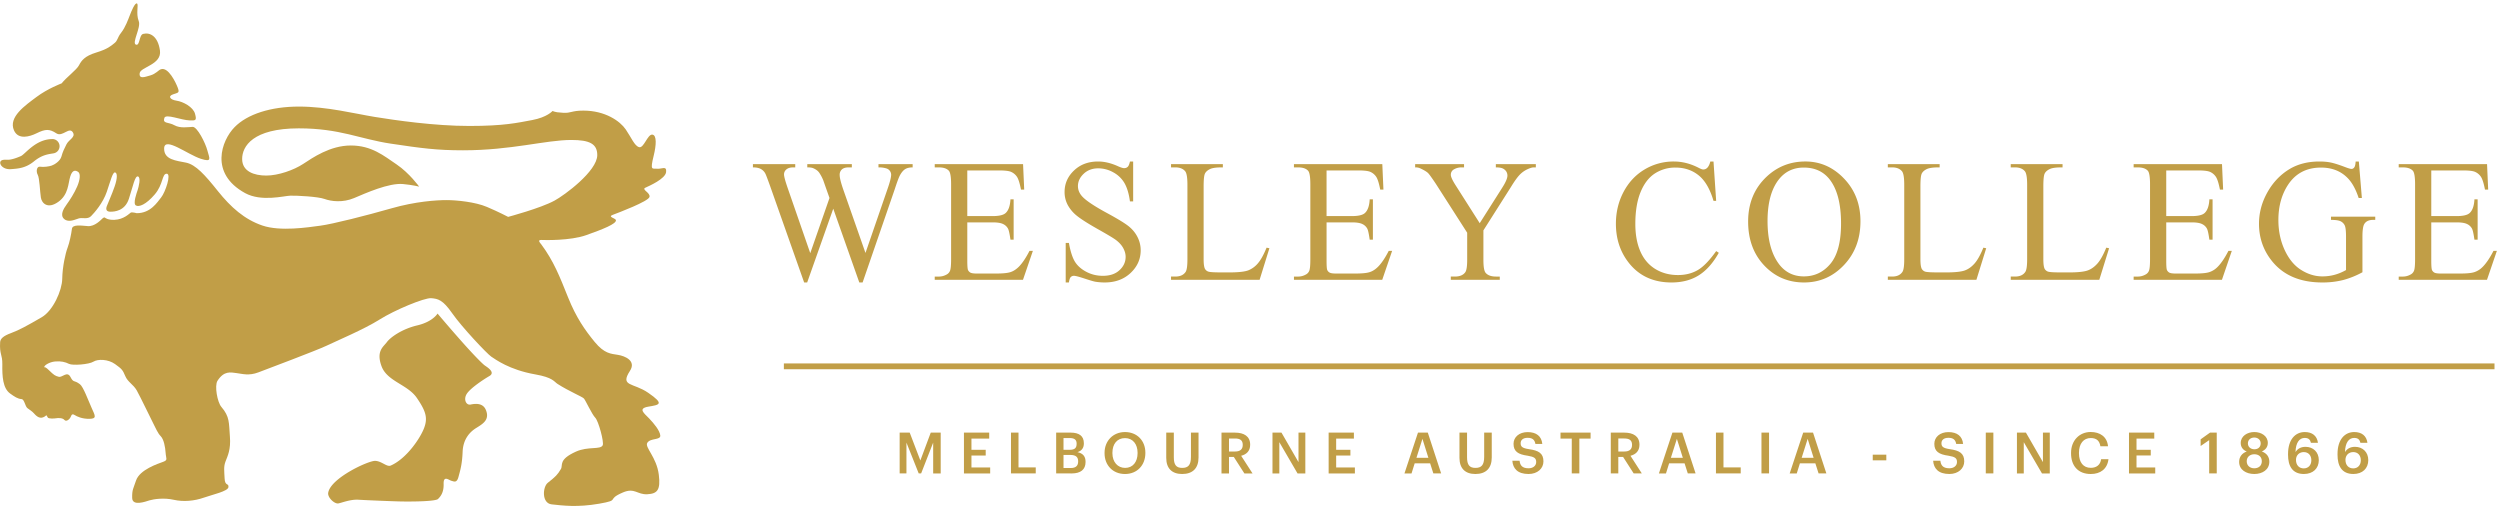
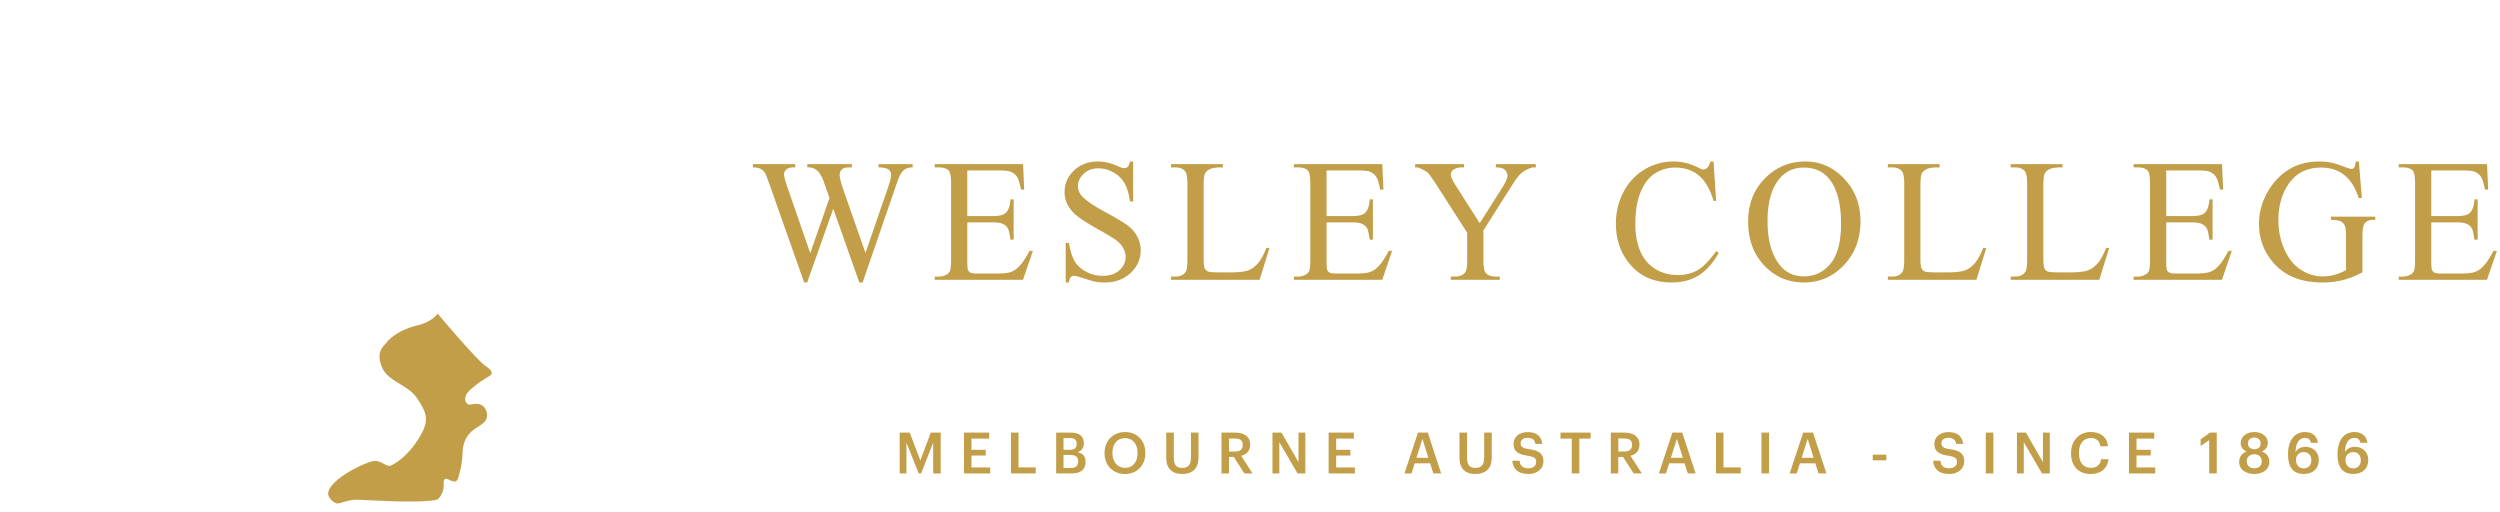
<svg xmlns="http://www.w3.org/2000/svg" width="215" height="44" viewBox="0 0 215 44">
-   <path fill="#C19E47" d="M.025 13.945c-.058.254.3.65.911.602.613-.047 1.258-.079 1.981-.666.722-.587 1.236-.612 1.712-.698a.619.619 0 0 0-.205-1.22c-1.399.048-2.262 1.3-2.624 1.458-.36.16-.847.334-1.162.318-.313-.015-.565 0-.613.206" />
-   <path fill="#C19E47" d="M1.203 11.211c.367.833 1.351.541 1.933.255.765-.375 1.105-.397 1.71 0 .536.35 1.116-.619 1.431-.064.232.407-.357.596-.564 1.016-.188.381-.314.617-.425 1.03-.11.413-.612.714-.848.794-.237.08-.692.143-.99.095-.299-.05-.362.413-.204.698.157.284.189 1.443.268 1.95.078.507.596 1.016 1.492.38.895-.635.848-1.586 1.036-2.188.188-.602.457-.54.676-.396.22.142.174.666-.078 1.253-.251.587-.645 1.19-.911 1.554-.268.365-.598.92-.204 1.252.392.334.974.017 1.27-.062.3-.08.74.11 1.037-.19.3-.304 1.023-1.126 1.352-2.094.33-.968.504-1.698.708-1.666.203.032.219.477-.033 1.206-.251.73-.564 1.394-.675 1.697-.11.302-.015.476.315.476s1.24-.049 1.585-1.111c.347-1.062.52-2.015.786-1.919.266.095.047.92-.03 1.158-.08.238-.425 1.174-.157 1.333.264.157.864-.064 1.616-.938.756-.872.615-1.791 1.037-1.791.426 0-.125 1.602-.47 2.03-.346.43-.912 1.365-2.106 1.365 0 0-.408-.112-.517-.05-.11.066-.581.59-1.414.622-.56.02-.786-.176-.786-.176s-.063-.096-.222.048c-.156.143-.674.714-1.27.666-.597-.047-1.32-.16-1.367.237-.048.398-.204 1.19-.378 1.637-.172.44-.44 1.63-.455 2.662-.016.998-.786 2.734-1.76 3.299-1.255.729-1.947 1.111-2.638 1.364-.691.255-.925.491-.943.793-.063 1.048.2 1.033.189 1.889-.016 1.029.035 2.063.674 2.52.377.27.647.455.977.476.252.018.303.617.506.777.183.142.402.27.543.43.143.158.44.506.802.364.362-.143.22-.317.409.014.063.112.533.097.707.064.173-.031.565-.046.723.144.156.19.47-.063.549-.286.079-.222.173-.238.347-.127.172.111.626.333 1.271.317.644-.015.472-.269.174-.935-.3-.667-.714-1.817-1.007-2.04-.534-.405-.534-.086-.816-.626-.283-.538-.692.063-1.005-.014-.315-.081-.41-.143-.85-.572-.438-.427-.36-.143-.392-.267-.03-.13.425-.432.927-.478.502-.046.88.046 1.194.205.315.16 1.728.049 2.105-.19.377-.236 1.258-.22 1.855.207.596.429.659.506.879 1.03.22.524.69.714.99 1.238.298.523 1.383 2.79 1.492 2.984.109.187.298.68.567.95.266.27.39.92.423 1.428.03.508.22.618-.204.775-.425.16-2.027.666-2.342 1.618-.227.694-.345.762-.33 1.492.016.73 1.132.318 1.493.206.362-.109 1.256-.239 2.09-.046.832.188 1.775.095 2.545-.175.77-.272 2.12-.556 2.152-.92.03-.366-.299-.064-.33-.732-.032-.666-.095-1.014.079-1.473.172-.46.47-1.002.375-2.158-.093-1.159 0-1.682-.738-2.538-.337-.393-.6-1.811-.33-2.237.566-.886 1.133-.727 1.634-.665.503.062 1.053.254 1.887-.062.831-.317 4.978-1.875 5.842-2.284.865-.415 3.268-1.429 4.572-2.255 1.304-.822 3.865-1.886 4.446-1.84.58.049.99.128 1.808 1.302.815 1.173 3 3.49 3.36 3.728.363.236 1.546 1.13 3.772 1.522 1.539.27 1.615.623 1.932.826.989.633 2.12 1.092 2.263 1.252.14.159.69 1.362.973 1.65.282.285.765 2.095.643 2.363-.188.412-1.257.078-2.308.554-1.534.694-1.091 1.157-1.288 1.492-.298.505-.443.642-1.131 1.19-.44.347-.542 1.763.344 1.854.928.097 2.185.273 4.086-.06 1.9-.334.513-.318 2.042-.97 1.005-.426 1.224.206 2.09.158.863-.045 1.148-.368.989-1.667-.188-1.537-1.235-2.365-.99-2.757.268-.43 1.16-.209 1.116-.634-.048-.43-.536-1.015-.959-1.462-.424-.441-1.006-.854-.063-1.014.943-.157 1.412-.207-.015-1.19-1.289-.889-2.455-.522-1.572-1.886.566-.873-.439-1.285-1.037-1.378-.597-.097-1.162-.097-1.995-1.11-.832-1.017-1.587-2.08-2.293-3.841-.707-1.761-1.225-3.108-2.325-4.584 0 0-.37-.364.022-.346.276.013 2.492.076 3.874-.416 1.382-.49 2.64-.979 2.545-1.3-.046-.159-.737-.269-.267-.444.47-.176 3.058-1.154 3.157-1.537.095-.366-.706-.635-.361-.794.345-.16 1.728-.762 1.79-1.349.065-.586-.393-.235-.785-.286-.391-.047-.616.223-.282-1.124.22-.89.282-1.778-.126-1.81-.407-.03-.724 1.195-1.13 1.079-.395-.11-.66-.81-1.148-1.523-.487-.713-1.76-1.62-3.644-1.62-1.038 0-1.053.231-1.745.187-.392-.025-.628-.04-.91-.153 0 0-.456.538-1.744.778-1.288.238-2.405.508-5.406.508-2.999 0-6.393-.493-8.137-.777-1.742-.285-4.1-.89-6.518-.89-2.42 0-4.447.65-5.545 1.778-1.1 1.127-2.185 3.962.911 5.662 1.402.768 3.347.238 3.895.222.55-.016 2.372.078 2.939.284.565.208 1.57.336 2.544-.079.974-.411 2.986-1.321 4.21-1.204.83.079 1.382.221 1.382.221s-.833-1.158-1.93-1.903c-1.102-.745-2.155-1.634-3.945-1.634s-3.299 1.064-4.1 1.586c-.802.526-2.137 1-3.172 1-1.038 0-2.075-.348-2.075-1.427 0-1.078.911-2.633 4.871-2.633 3.534 0 5.263.92 7.917 1.316 2.655.397 3.957.572 6.205.572 4.178 0 7.116-.889 9.315-.889 1.571 0 2.232.333 2.232 1.3 0 1.38-2.828 3.46-3.677 3.916-1.22.664-3.989 1.398-3.989 1.398s-.818-.43-1.822-.856c-1.006-.43-2.625-.587-3.473-.587-.849 0-2.656.11-4.76.714-2.105.603-5.028 1.347-6.11 1.489-1.086.145-3.426.508-4.965-.014-1.54-.523-2.717-1.572-3.833-2.966-1.115-1.396-1.9-2.269-2.733-2.444-.833-.174-1.917-.237-1.887-1.236.034-1.034 2.008.535 3.158.905.99.316.74-.032.565-.7-.171-.665-.879-2.06-1.271-2.045-.393.015-1.069.142-1.573-.142-.5-.287-1.032-.11-.86-.627.126-.383 1.427.19 2.181.213.52.014.613.014.456-.57-.157-.587-1.036-1.047-1.587-1.126-.549-.08-.769-.38-.314-.541.456-.157.58-.124.424-.554-.157-.428-.822-1.855-1.475-1.602-.206.08-.422.393-.898.525-.454.125-.975.348-.91-.19.062-.54 1.917-.731 1.744-1.953-.173-1.221-.848-1.585-1.446-1.428-.363.097-.267 1.063-.627.92-.362-.142.459-1.481.25-2.012-.268-.684.014-1.445-.156-1.525-.174-.079-.472.651-.613 1.017-.143.363-.378 1.029-.74 1.491-.359.457-.28.663-.58.902-.299.24-.582.508-1.571.81-.99.3-1.272.697-1.478 1.093-.204.397-1.082 1.033-1.492 1.556 0 0-1.193.443-2.167 1.174-.974.73-2.435 1.728-1.933 2.87" />
  <path fill="#C19E47" d="M37.63 26.966s-.4.699-1.74 1.016c-1.34.316-2.324 1.037-2.619 1.44-.291.4-.94.759-.46 2.07.482 1.312 2.242 1.565 3.038 2.73.795 1.161.943 1.735.627 2.58-.313.845-1.49 2.626-2.869 3.234-.336.15-.774-.382-1.34-.402-.586-.021-3.844 1.484-4.042 2.75-.063.402.544.973.878.909.3-.056 1.028-.358 1.718-.317.692.043 2.984.137 3.687.15 1.278.02 2.974-.023 3.163-.215.189-.19.504-.528.481-1.29-.02-.76.44-.337.672-.272.228.06.46.209.607-.34.146-.55.312-1.057.355-2.157.043-1.099.629-1.714 1.175-2.05.543-.339 1.193-.7.815-1.566-.255-.588-.881-.534-1.298-.446-.398.087-.65-.465-.315-.95.335-.485 1.384-1.184 1.928-1.502.544-.318-.19-.759-.397-.906-.21-.15-.965-.91-2.034-2.118-1.068-1.205-2.03-2.348-2.03-2.348m40.858-12.849v.278c-.257 0-.466.046-.624.139-.161.094-.314.267-.458.522-.098.171-.25.578-.46 1.223l-2.762 8.013H73.9l-2.24-6.344-2.243 6.344h-.26l-2.916-8.259c-.22-.615-.357-.977-.414-1.09a.962.962 0 0 0-.397-.412c-.167-.09-.393-.136-.679-.136v-.278h3.64v.278h-.174c-.258 0-.452.06-.588.177a.545.545 0 0 0-.203.427c0 .172.105.568.32 1.188l1.936 5.586 1.654-4.746-.303-.856-.233-.665a3.517 3.517 0 0 0-.341-.645.907.907 0 0 0-.231-.233 1.402 1.402 0 0 0-.364-.19 1.569 1.569 0 0 0-.437-.043v-.278h3.831v.278h-.264c-.268 0-.467.06-.593.177a.611.611 0 0 0-.189.475c0 .248.11.683.326 1.303l1.893 5.404 1.888-5.479c.212-.604.32-1.023.32-1.257a.576.576 0 0 0-.37-.521 2.142 2.142 0 0 0-.72-.102v-.278h2.94zm4.699.54v3.926h2.172c.558 0 .931-.086 1.12-.257.251-.223.391-.618.421-1.184h.274v3.47H86.9c-.07-.487-.136-.8-.204-.936a.917.917 0 0 0-.425-.406c-.199-.1-.502-.146-.912-.146h-2.172v3.283c0 .44.02.709.058.806.04.094.109.17.204.228.097.056.28.083.553.083h1.67c.558 0 .96-.039 1.215-.118.25-.077.492-.23.726-.46.301-.302.609-.759.923-1.369h.29l-.85 2.487h-7.59v-.278h.348c.233 0 .451-.055.662-.17a.616.616 0 0 0 .314-.354c.056-.158.085-.478.085-.964v-6.446c0-.63-.066-1.018-.191-1.164-.174-.195-.464-.293-.87-.293h-.347v-.279h7.597l.098 2.192h-.276c-.103-.528-.214-.892-.337-1.088a1.182 1.182 0 0 0-.55-.453c-.195-.074-.536-.11-1.027-.11h-2.705zm14.265-.768v3.434h-.276c-.087-.658-.245-1.184-.469-1.573a2.463 2.463 0 0 0-.963-.928 2.647 2.647 0 0 0-1.296-.345c-.503 0-.92.155-1.25.466-.329.312-.495.663-.495 1.06 0 .304.106.58.312.829.302.367 1.017.853 2.147 1.468.92.497 1.55.88 1.886 1.146.338.268.597.582.779.944.183.362.272.74.272 1.137 0 .752-.288 1.403-.867 1.947-.577.544-1.32.818-2.23.818a4.88 4.88 0 0 1-.805-.065c-.15-.027-.461-.118-.933-.273-.471-.155-.771-.234-.895-.234a.375.375 0 0 0-.287.112c-.07.073-.122.227-.156.46h-.276V20.89h.276c.126.71.295 1.245.507 1.6.214.35.538.646.974.877.438.236.917.353 1.44.353.603 0 1.082-.16 1.43-.486.35-.321.527-.704.527-1.144 0-.246-.067-.494-.201-.742-.131-.25-.34-.483-.62-.699-.188-.146-.704-.457-1.548-.932-.844-.476-1.444-.856-1.798-1.139a3.074 3.074 0 0 1-.807-.941 2.34 2.34 0 0 1-.276-1.129c0-.715.27-1.332.813-1.847.541-.516 1.232-.772 2.072-.772.521 0 1.076.127 1.663.387.271.124.461.186.573.186.124 0 .228-.04.309-.116.08-.074.142-.228.192-.457h.276zm11.474 7.409l.243.052-.843 2.714h-7.617v-.28h.37c.413 0 .71-.135.89-.407.099-.155.15-.517.15-1.08v-6.415c0-.619-.066-1.009-.201-1.164-.188-.217-.468-.323-.838-.323h-.371v-.278h4.457v.278c-.525-.007-.892.043-1.102.144-.212.101-.358.23-.434.384-.08.155-.117.525-.117 1.11v6.254c0 .407.037.686.117.838a.51.51 0 0 0 .27.227c.12.05.496.075 1.131.075h.715c.756 0 1.286-.06 1.592-.172a2.08 2.08 0 0 0 .833-.6c.252-.286.502-.739.755-1.357m5.158-6.641v3.926h2.17c.559 0 .932-.086 1.122-.257.25-.223.39-.618.418-1.184h.275v3.47h-.275c-.068-.487-.135-.8-.202-.936a.91.91 0 0 0-.426-.406c-.2-.1-.503-.146-.911-.146h-2.17v3.283c0 .44.018.709.056.806a.463.463 0 0 0 .205.228c.095.056.28.083.55.083h1.671c.558 0 .962-.039 1.213-.118.254-.077.495-.23.726-.46.303-.302.61-.759.924-1.369h.292l-.85 2.487h-7.592v-.278h.349c.232 0 .451-.055.661-.17a.623.623 0 0 0 .316-.354c.056-.158.083-.478.083-.964v-6.446c0-.63-.062-1.018-.19-1.164-.173-.195-.463-.293-.87-.293h-.35v-.279h7.6l.097 2.192h-.275c-.103-.528-.213-.892-.337-1.088a1.168 1.168 0 0 0-.55-.453c-.193-.074-.537-.11-1.026-.11h-2.704zm14.558-.54h3.44v.278h-.188c-.127 0-.31.056-.555.17a2.18 2.18 0 0 0-.66.482c-.198.21-.444.552-.732 1.025l-2.374 3.741v2.532c0 .609.066.985.204 1.133.186.205.48.307.883.307h.321v.279h-4.213v-.28h.353c.42 0 .719-.126.895-.376.108-.154.162-.51.162-1.063v-2.331l-2.695-4.206c-.321-.481-.538-.783-.65-.905-.113-.123-.35-.266-.71-.435a.979.979 0 0 0-.42-.073v-.278h4.205v.278h-.22c-.226 0-.438.053-.63.161a.516.516 0 0 0-.286.481c0 .177.148.491.444.95l2.04 3.207 1.946-3.067c.29-.458.436-.798.436-1.024a.656.656 0 0 0-.105-.365.74.74 0 0 0-.302-.253c-.132-.06-.326-.09-.589-.09v-.278zm18.72-.228l.227 3.384h-.227c-.299-1.015-.724-1.745-1.277-2.192-.555-.447-1.22-.67-1.996-.67a3.2 3.2 0 0 0-1.761.502c-.524.337-.938.874-1.239 1.608-.301.735-.45 1.647-.45 2.74 0 .902.14 1.681.425 2.344.285.66.712 1.168 1.282 1.522.573.352 1.223.527 1.955.527.637 0 1.199-.137 1.684-.415.488-.275 1.022-.825 1.607-1.645l.224.146c-.493.883-1.07 1.528-1.725 1.94-.657.41-1.437.612-2.341.612-1.627 0-2.888-.611-3.782-1.835-.667-.908-1-1.981-1-3.212 0-.993.218-1.906.656-2.737.44-.833 1.043-1.477 1.812-1.935a4.83 4.83 0 0 1 2.515-.684c.708 0 1.406.175 2.097.525.201.107.344.162.432.162.13 0 .243-.047.34-.14.125-.13.214-.316.266-.547h.276zm9.971 1.521c.665.839.997 2.11.997 3.813 0 1.573-.301 2.722-.905 3.453-.603.727-1.367 1.093-2.293 1.093-.865 0-1.563-.334-2.092-.997-.685-.878-1.031-2.13-1.031-3.757 0-1.584.332-2.79.995-3.612.533-.66 1.24-.992 2.122-.992.94 0 1.675.334 2.207.999m-5.393-.224c-1.067 1-1.6 2.287-1.6 3.868 0 1.546.464 2.806 1.387 3.78.922.974 2.064 1.458 3.42 1.458 1.343 0 2.488-.498 3.434-1.497.945-.999 1.419-2.25 1.419-3.763 0-1.468-.47-2.691-1.41-3.672-.937-.98-2.047-1.472-3.327-1.472-1.29 0-2.396.434-3.323 1.298m18.631 6.112l.243.052-.843 2.714h-7.617v-.28h.37c.414 0 .71-.135.888-.407.103-.155.153-.517.153-1.08v-6.415c0-.619-.067-1.009-.203-1.164-.188-.217-.468-.323-.838-.323h-.37v-.278h4.456v.278c-.524-.007-.89.043-1.103.144-.21.101-.355.23-.433.384-.079.155-.117.525-.117 1.11v6.254c0 .407.038.686.117.838a.53.53 0 0 0 .268.227c.123.05.498.075 1.132.075h.719c.753 0 1.285-.06 1.59-.172.303-.113.582-.312.833-.6.251-.286.502-.739.755-1.357m10.569 0l.242.052-.843 2.714h-7.615v-.28h.369c.414 0 .71-.135.888-.407.102-.155.154-.517.154-1.08v-6.415c0-.619-.068-1.009-.204-1.164-.188-.217-.468-.323-.838-.323h-.37v-.278h4.457v.278c-.523-.007-.89.043-1.102.144-.213.101-.356.23-.434.384-.079.155-.116.525-.116 1.11v6.254c0 .407.037.686.115.838.06.101.149.177.268.227.122.05.5.075 1.133.075h.719c.754 0 1.283-.06 1.585-.172.308-.113.584-.312.837-.6.252-.286.502-.739.755-1.357m5.157-6.641v3.926h2.17c.56 0 .934-.086 1.122-.257.25-.223.39-.618.418-1.184h.275v3.47h-.275c-.068-.487-.134-.8-.203-.936a.9.9 0 0 0-.425-.406c-.197-.1-.501-.146-.911-.146h-2.171v3.283c0 .44.018.709.056.806a.49.49 0 0 0 .203.228c.098.056.284.083.554.083h1.673c.557 0 .96-.039 1.212-.118a1.78 1.78 0 0 0 .726-.46c.3-.302.608-.759.923-1.369h.291l-.849 2.487h-7.593v-.278h.35c.232 0 .451-.055.66-.17a.62.62 0 0 0 .316-.354c.056-.158.084-.478.084-.964v-6.446c0-.63-.063-1.018-.188-1.164-.176-.195-.466-.293-.872-.293h-.35v-.279h7.599l.098 2.192h-.275c-.102-.528-.215-.892-.34-1.088a1.165 1.165 0 0 0-.547-.453c-.194-.074-.536-.11-1.026-.11h-2.705zm16.564-.768l.26 3.139h-.276c-.255-.78-.585-1.366-.99-1.76-.583-.573-1.334-.857-2.248-.857-1.248 0-2.196.501-2.847 1.499-.546.842-.818 1.847-.818 3.014 0 .944.183 1.806.544 2.585.365.782.84 1.354 1.429 1.715.587.365 1.19.545 1.81.545.364 0 .714-.045 1.055-.138.339-.092.666-.23.979-.407v-2.859c0-.5-.036-.826-.112-.98a.759.759 0 0 0-.351-.353c-.157-.081-.435-.122-.831-.122v-.278h3.807v.278h-.182c-.377 0-.636.128-.776.383-.096.18-.144.539-.144 1.072v3.048a7.395 7.395 0 0 1-1.647.666 7.143 7.143 0 0 1-1.807.213c-1.902 0-3.346-.616-4.333-1.848-.74-.924-1.109-1.99-1.109-3.2 0-.875.206-1.714.622-2.518.492-.951 1.168-1.686 2.028-2.2.72-.425 1.568-.637 2.55-.637.354 0 .679.028.973.088.292.06.705.19 1.24.394.272.103.452.156.545.156.09 0 .17-.044.235-.132.065-.085.104-.255.119-.506h.275zm6.229.768v3.926h2.17c.56 0 .935-.086 1.123-.257.25-.223.39-.618.419-1.184h.275v3.47h-.275c-.069-.487-.137-.8-.203-.936a.911.911 0 0 0-.426-.406c-.197-.1-.502-.146-.912-.146h-2.172v3.283c0 .44.021.709.058.806a.472.472 0 0 0 .205.228c.098.056.28.083.553.083h1.67c.557 0 .962-.039 1.214-.118a1.78 1.78 0 0 0 .726-.46c.301-.302.608-.759.924-1.369h.291l-.85 2.487h-7.591v-.278h.346c.234 0 .455-.055.663-.17a.62.62 0 0 0 .315-.354c.056-.158.084-.478.084-.964v-6.446c0-.63-.063-1.018-.19-1.164-.174-.195-.464-.293-.872-.293h-.346v-.279h7.598l.096 2.192h-.274c-.102-.528-.215-.892-.338-1.088a1.168 1.168 0 0 0-.55-.453c-.193-.074-.535-.11-1.025-.11h-2.707z" />
-   <path fill="#C19E47" fill-rule="nonzero" d="M67.413 31.755v-.5h147.114v.5z" />
  <path fill="#C19E47" d="M77.37 37.206h.865l.915 2.395.894-2.395h.856v3.51h-.647v-2.652l-1.036 2.651h-.208l-1.055-2.65v2.65h-.584zm5.529 0h2.173v.515h-1.527v.962h1.226v.49h-1.226V40.2h1.61v.516H82.9zm4.046 0h.646v2.989h1.483v.52h-2.13zm5.145 3.043c.432 0 .631-.196.631-.56v-.02c0-.363-.199-.544-.676-.544h-.583v1.124h.627zm-.093-1.566c.427 0 .593-.157.593-.515v-.02c0-.333-.19-.476-.603-.476h-.525v1.011h.535zm-1.167-1.478h1.245c.714 0 1.137.276 1.137.914v.02c0 .348-.155.623-.55.745.472.103.696.363.696.83v.02c0 .652-.428.981-1.191.981H90.83v-3.51zm7.002 1.768v-.04c0-.721-.399-1.256-1.08-1.256-.68 0-1.084.505-1.084 1.261v.04c0 .765.462 1.261 1.094 1.261.656 0 1.07-.505 1.07-1.266m-2.84.01v-.04c0-1.026.73-1.787 1.76-1.787 1.036 0 1.75.742 1.75 1.773v.039c0 1.026-.694 1.796-1.75 1.796-1.064 0-1.76-.77-1.76-1.781m5.305.397v-2.174h.652v2.125c0 .643.205.908.72.908.5 0 .753-.226.753-.952v-2.081h.652v2.135c0 .918-.491 1.423-1.41 1.423-.87 0-1.367-.48-1.367-1.384m5.919-.55c.432 0 .66-.187.66-.56v-.02c0-.401-.247-.539-.66-.539h-.521v1.12h.52zm-1.167-1.624h1.167c.763 0 1.298.314 1.298 1.03v.02c0 .55-.34.83-.774.942l.978 1.517h-.7l-.91-1.418h-.413v1.418h-.646v-3.51zm4.385 0h.774l1.463 2.537v-2.537h.588v3.51h-.67l-1.566-2.69v2.69h-.589zm4.829 0h2.173v.515h-1.526v.962h1.225v.49h-1.225V40.2h1.61v.516h-2.257zm7.552 2.164h1.026l-.511-1.63-.515 1.63zm.13-2.165h.847l1.147 3.51h-.67l-.278-.869h-1.327l-.272.87h-.608l1.162-3.51zm3.57 2.175v-2.174h.652v2.125c0 .643.204.908.72.908.5 0 .753-.226.753-.952v-2.081h.651v2.135c0 .918-.49 1.423-1.41 1.423-.87 0-1.366-.48-1.366-1.384m4.547.246h.622c.044.353.184.647.773.647.384 0 .656-.216.656-.54 0-.323-.16-.446-.724-.54-.832-.112-1.225-.368-1.225-1.025 0-.575.486-1.007 1.21-1.007.75 0 1.197.344 1.264 1.017h-.593c-.063-.369-.272-.526-.67-.526-.395 0-.599.191-.599.461 0 .285.117.427.72.516.816.113 1.24.348 1.24 1.05 0 .61-.51 1.085-1.28 1.085-.947 0-1.346-.476-1.394-1.138m5.11-1.906h-.967v-.515h2.586v.516h-.967v2.994h-.652zm4.523 1.11c.433 0 .66-.187.66-.56v-.02c0-.401-.247-.539-.66-.539h-.52v1.12h.52zm-1.167-1.624h1.167c.763 0 1.298.314 1.298 1.03v.02c0 .55-.34.83-.773.942l.977 1.517h-.7l-.91-1.418h-.413v1.418h-.646v-3.51zm5.168 2.164h1.027l-.511-1.63-.516 1.63zm.132-2.165h.846l1.147 3.51h-.67l-.278-.869h-1.328l-.271.87h-.608l1.162-3.51zm3.744.001h.647v2.989h1.482v.52h-2.129zm3.914 3.509h.652v-3.51h-.652zm3.458-1.345h1.026l-.511-1.63-.515 1.63zm.13-2.165h.847l1.147 3.51h-.67l-.278-.869h-1.328l-.271.87h-.608l1.162-3.51zm5.982 2.387h1.167V39.1h-1.167zm5.194.034h.622c.044.353.184.647.773.647.384 0 .656-.216.656-.54 0-.323-.16-.446-.724-.54-.832-.112-1.225-.368-1.225-1.025 0-.575.486-1.007 1.21-1.007.75 0 1.197.344 1.264 1.017h-.593c-.063-.369-.272-.526-.67-.526-.395 0-.599.191-.599.461 0 .285.117.427.72.516.816.113 1.24.348 1.24 1.05 0 .61-.51 1.085-1.28 1.085-.947 0-1.346-.476-1.394-1.138m4.527 1.089h.652v-3.51h-.652zm2.679-3.509h.773l1.463 2.537v-2.537h.589v3.51h-.671l-1.566-2.69v2.69h-.588zm4.654 1.777v-.04c0-1.055.72-1.791 1.687-1.791.797 0 1.414.402 1.492 1.227h-.656c-.073-.467-.33-.707-.831-.707-.613 0-1.012.48-1.012 1.266v.04c0 .79.375 1.256 1.016 1.256.482 0 .822-.245.89-.741h.632c-.102.844-.695 1.272-1.522 1.272-1.089 0-1.696-.703-1.696-1.782m4.983-1.777h2.174v.515h-1.527v.962h1.225v.49h-1.225V40.2h1.61v.516h-2.257zm6.896.647l-.735.506v-.575l.808-.578h.578v3.51h-.651zm4.43.275c0-.299-.239-.5-.55-.5-.306 0-.55.19-.55.505 0 .319.258.506.56.506.316 0 .54-.192.54-.51m.097 1.536c0-.388-.282-.599-.642-.599-.355 0-.656.211-.656.603 0 .393.301.605.65.605.37 0 .648-.217.648-.609m-1.95.059c0-.447.263-.756.652-.894-.321-.127-.516-.383-.516-.731 0-.594.564-.943 1.167-.943.622 0 1.163.353 1.163.933 0 .358-.205.6-.516.737.408.147.646.451.646.878 0 .692-.592 1.06-1.293 1.06-.69 0-1.303-.353-1.303-1.04m6.209-.138c0-.422-.252-.706-.651-.706-.394 0-.67.28-.67.667 0 .466.276.736.67.736.389 0 .651-.28.651-.697m-2.003-.466v-.083c0-1.218.608-1.88 1.44-1.88.632 0 1.05.314 1.132.927h-.603c-.063-.265-.199-.422-.535-.422-.467 0-.773.417-.792 1.218.16-.27.447-.452.86-.452.667 0 1.143.46 1.143 1.143 0 .712-.496 1.193-1.283 1.193-1.011 0-1.362-.716-1.362-1.644m6.258.466c0-.422-.252-.706-.651-.706-.394 0-.67.28-.67.667 0 .466.276.736.67.736.389 0 .651-.28.651-.697m-2.003-.466v-.083c0-1.218.608-1.88 1.44-1.88.632 0 1.05.314 1.132.927h-.603c-.063-.265-.199-.422-.535-.422-.467 0-.773.417-.792 1.218.16-.27.447-.452.86-.452.667 0 1.143.46 1.143 1.143 0 .712-.495 1.193-1.283 1.193-1.011 0-1.362-.716-1.362-1.644" />
</svg>